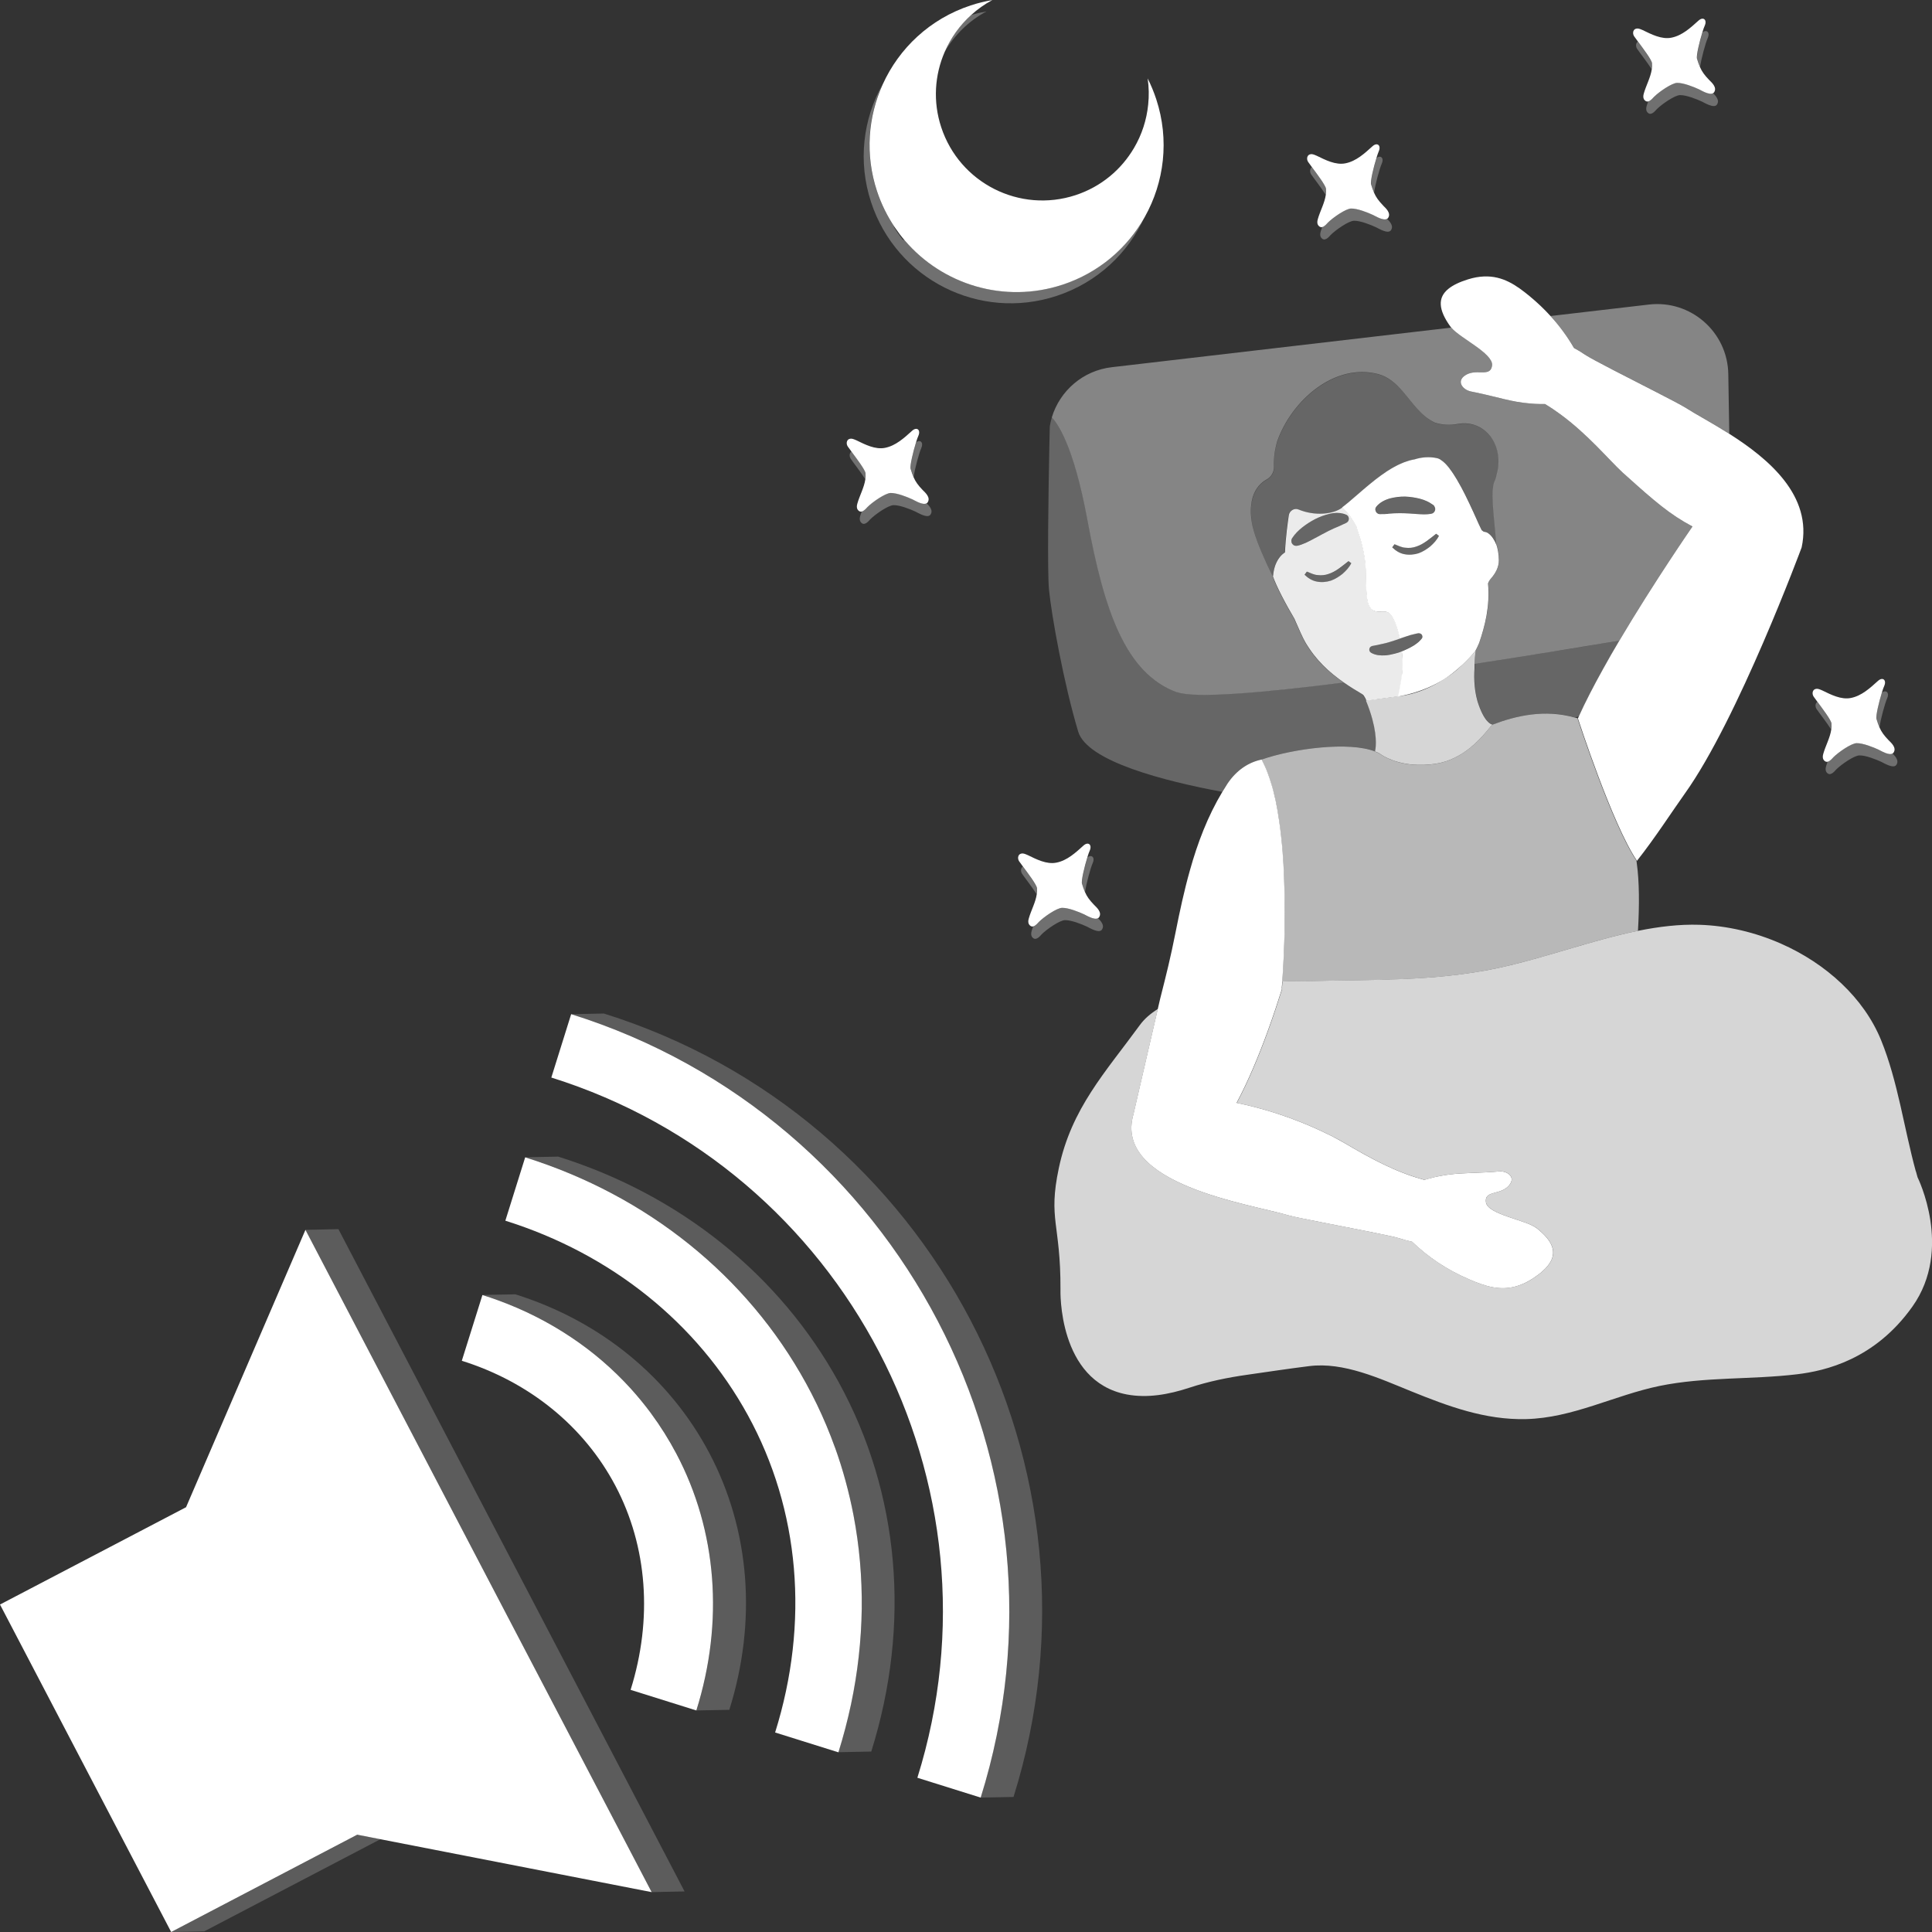
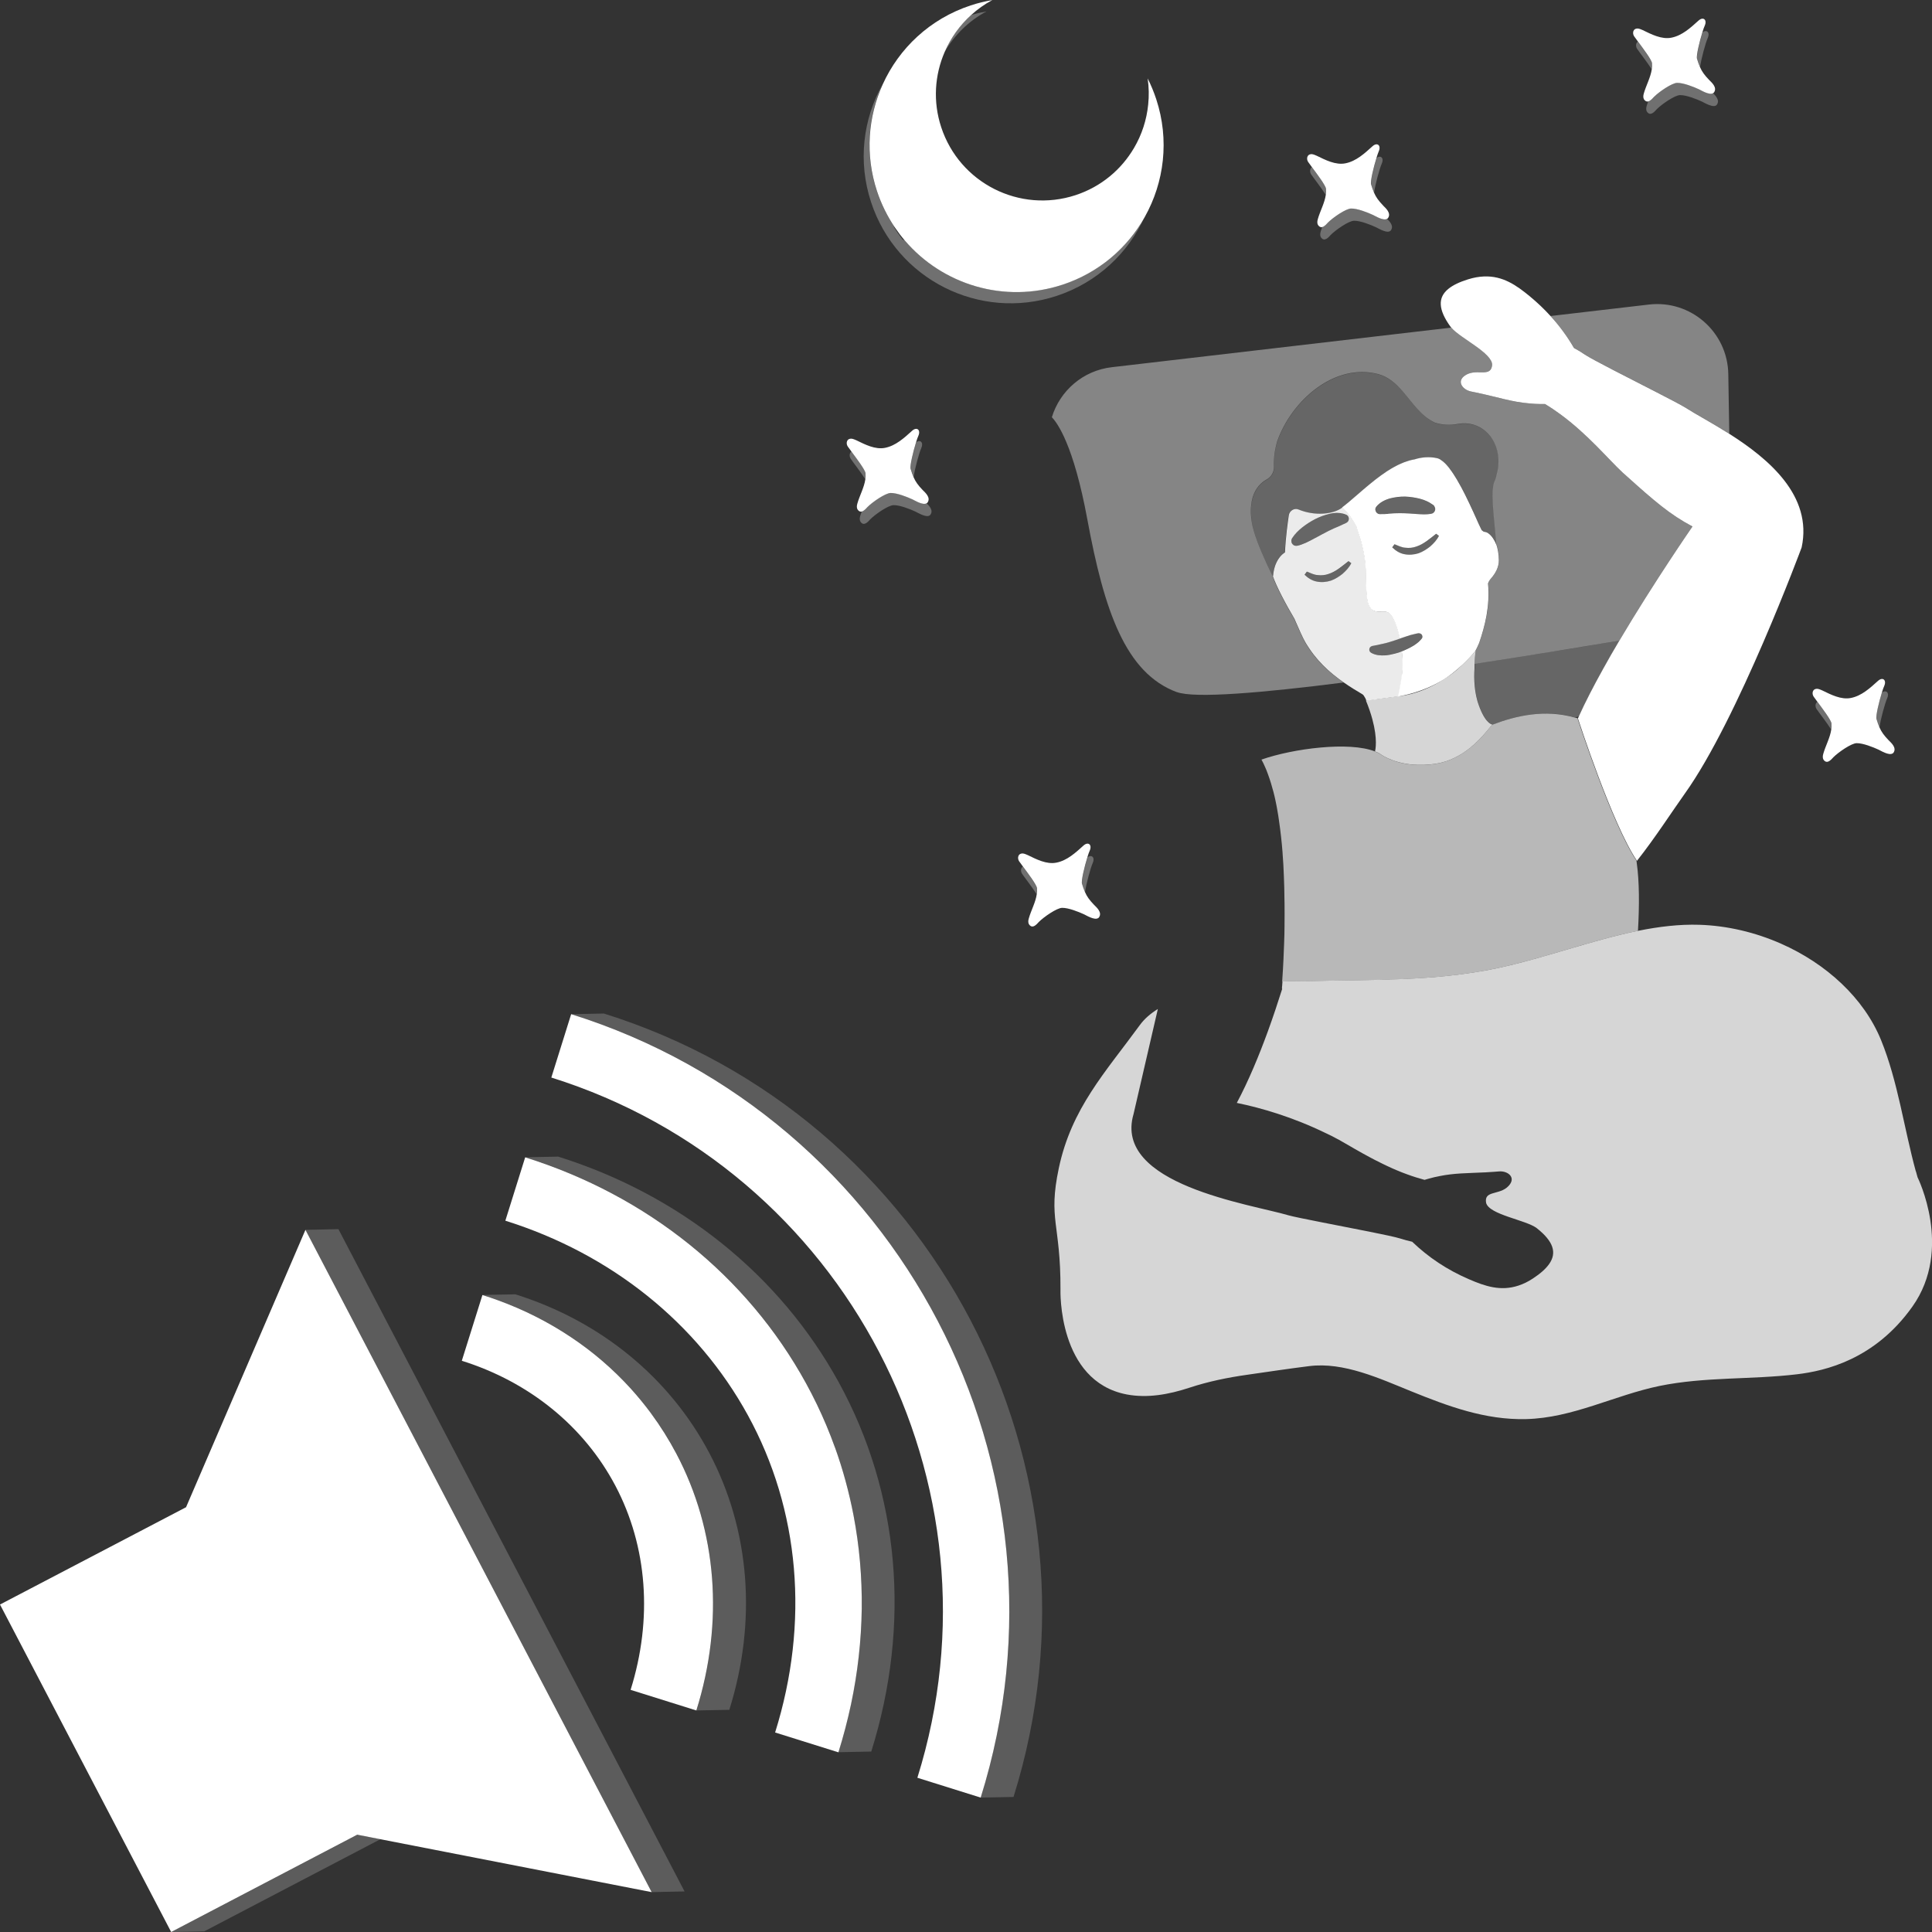
<svg xmlns="http://www.w3.org/2000/svg" viewBox="0 0 300 300">
  <rect x="0" y="0" width="300" height="300" fill="#333333" stroke="none" />
  <g fill="#fff">
    <path d="m 263.83 13.87 c -.85 -.4 -2.44 -1.03 -3.42 -1.01 -.79 .01 -2.79 1.39 -3.62 2.2 -.11 .11 -.47 .58 -.86 .68 -.08 .22 -.16 .44 -.22 .65 -.07 .24 -.25 .88 .28 1.21 .52 .32 1.12 -.49 1.26 -.63 .82 -.82 2.82 -2.19 3.62 -2.2 .98 -.02 2.58 .62 3.42 1.01 .32 .15 1.85 1.1 2.3 .48 .51 -.7 -.21 -1.41 -.6 -1.81 -.56 .35 -1.86 -.45 -2.16 -.59 z" opacity=".3" />
    <path d="m 256.51 9.82 c -.05 -.52 -1.35 -2.24 -2.18 -3.36 -.36 .23 -.35 .76 -.13 1.11 .36 .54 1.58 2.09 2.27 3.18 .04 -.31 .07 -.62 .03 -.93 z" opacity=".3" />
    <path d="m 263.52 9.12 c .16 .52 .3 .94 .47 1.31 .15 -1.25 .87 -3.84 1.19 -4.53 .38 -.85 -.14 -1.37 -.81 -.9 -.44 1.42 -.98 3.65 -.84 4.12 z" opacity=".3" />
    <path d="m 246.11 55.06 c 1.1 .74 6.6 3.52 10.79 5.67 .01 .01 .03 .01 .04 .02 2.31 1.19 4.22 2.18 4.76 2.53 1.58 1.01 4.12 2.36 6.82 4.07 l -.15 -9.25 c -.1 -6.55 -5.84 -11.57 -12.34 -10.81 l -15.26 1.78 c 1.4 1.54 2.6 3.19 3.64 4.96 .52 .28 1.08 .62 1.7 1.03 z" opacity=".4" />
    <path d="m 182.76 107.47 c 2.73 1.01 13.24 .12 25.87 -1.49 -2.3 -1.6 -4.38 -3.5 -5.99 -6.27 -.36 -.63 -1.03 -2.11 -1.65 -3.55 .01 0 .01 .01 .02 .01 -1.39 -2.35 -2.84 -5.04 -3.47 -6.88 -.28 -.56 -.56 -1.13 -.83 -1.72 -1.08 -2.33 -2.07 -4.79 -2.34 -6.54 -.15 -.95 -.17 -1.77 -.1 -2.48 .17 -1.9 .97 -3.02 1.79 -3.68 .22 -.17 .43 -.32 .64 -.43 .7 -.39 1.13 -1.12 1.11 -1.91 -.05 -1.37 .14 -2.73 .52 -4.02 2.24 -6.32 8.92 -12.25 15.76 -10.4 1.57 .45 2.7 1.49 3.73 2.68 1.53 1.76 2.84 3.85 5 4.84 1.12 .36 2.34 .43 3.54 .2 3.33 -.62 6.14 1.88 6.32 5.48 .01 .28 .01 .57 -.01 .86 v .01 c -.02 .29 -.05 .58 -.11 .88 -.01 .07 -.04 .15 -.05 .22 -.05 .23 -.1 .46 -.16 .7 -.09 .32 -.2 .64 -.34 .96 -.12 .29 -.18 .7 -.22 1.19 -.08 1.22 .06 2.98 .23 4.78 .12 1.25 .25 2.51 .33 3.62 0 -.03 -.01 -.06 -.01 -.1 .26 .73 .42 1.6 .42 2.54 .01 1.12 -.57 2.09 -1.21 2.82 -.24 .27 -.38 .53 -.47 .78 .32 3.57 -.46 6.55 -1.38 9.25 0 0 -.45 1.04 -.65 1.32 .04 -.05 .08 -.1 .12 -.15 -.13 .73 -.17 1.53 -.19 2.1 8.21 -1.25 16.13 -2.55 22.47 -3.61 5.39 -9.1 11.36 -17.73 11.36 -17.73 -3.47 -1.82 -5.96 -3.98 -10.23 -7.82 -.22 -.2 -.44 -.39 -.66 -.59 -2.18 -2.03 -5.36 -5.89 -9.67 -9.04 -.75 -.55 -1.52 -1.07 -2.34 -1.56 -.49 0 -1.01 0 -1.57 -.03 -.28 -.01 -.53 -.04 -.78 -.06 -2.86 -.23 -4.8 -.95 -8.37 -1.7 -.26 -.05 -.5 -.11 -.78 -.16 -.68 -.14 -1.31 -.58 -1.51 -1.12 -.17 -.45 -.05 -.95 .62 -1.39 .18 -.12 .36 -.2 .54 -.27 1.65 -.62 3.44 .5 3.64 -1.33 .08 -1.86 -4.92 -4.14 -6.34 -5.81 l -52.73 6.15 c -4.49 .52 -8.05 3.68 -9.3 7.77 .84 .86 3.37 4.27 5.51 15.86 2.61 14.14 5.91 23.88 13.91 26.83 z" opacity=".4" />
    <path d="m 231.11 82.81 c -.09 -.05 -.18 -.11 -.27 -.14 -.02 -.01 -.03 -.01 -.05 -.02 -.12 -.04 -.24 -.07 -.37 -.08 -.01 0 -.03 -.01 -.05 -.02 -.06 -.04 -.16 -.11 -.24 -.18 -.02 -.02 -.03 -.03 -.04 -.04 -.01 -.02 -.03 -.03 -.04 -.05 -.11 -.21 -.26 -.52 -.43 -.9 -.11 -.24 -.23 -.51 -.36 -.8 v -.01 c -.11 -.25 -.23 -.52 -.36 -.79 -.02 -.05 -.05 -.11 -.07 -.16 -.39 -.86 -.85 -1.83 -1.33 -2.8 -.39 -.78 -.81 -1.57 -1.24 -2.29 0 0 0 0 0 -.01 -.39 -.65 -.78 -1.26 -1.18 -1.77 0 0 0 0 0 -.01 -.15 -.2 -.31 -.38 -.46 -.55 -.02 -.03 -.05 -.05 -.07 -.08 -.13 -.14 -.26 -.26 -.39 -.37 -.04 -.03 -.08 -.07 -.11 -.1 -.12 -.1 -.24 -.18 -.35 -.25 -.04 -.02 -.08 -.05 -.12 -.08 -.15 -.08 -.3 -.14 -.45 -.17 -.61 -.13 -1.2 -.17 -1.78 -.13 s -1.14 .14 -1.69 .32 h -.01 c -.27 .04 -.54 .11 -.81 .18 -.09 .03 -.18 .06 -.27 .09 -.19 .06 -.37 .12 -.56 .19 -.1 .04 -.21 .09 -.31 .13 -.17 .07 -.35 .15 -.52 .23 -.11 .05 -.21 .11 -.32 .16 -.17 .09 -.35 .18 -.52 .28 -.1 .06 -.2 .11 -.3 .17 -.18 .11 -.37 .22 -.55 .34 -.09 .06 -.17 .11 -.26 .17 -.2 .14 -.4 .27 -.6 .42 -.06 .04 -.12 .09 -.19 .13 -.24 .18 -.48 .35 -.72 .54 -.02 .01 -.04 .03 -.06 .04 -.33 .26 -.66 .52 -.98 .79 -.14 .12 -.28 .23 -.42 .35 -.19 .16 -.38 .32 -.57 .48 -.17 .15 -.35 .3 -.52 .45 -.12 .1 -.24 .21 -.36 .31 -.44 .38 -.87 .75 -1.27 1.09 -.01 .01 -.02 .02 -.03 .03 -.16 .14 -.32 .27 -.48 .39 -.04 .03 -.07 .06 -.11 .09 -.14 .12 -.28 .22 -.42 .33 -.03 .02 -.06 .05 -.09 .07 .81 .79 1.6 1.8 2.24 3.08 -.07 .02 .77 2.27 .7 2.29 0 0 .62 2.07 .71 4.27 v .01 c 0 .19 .01 .37 .01 .56 v .1 .02 c .01 .59 .02 1.17 .04 1.75 0 .11 .01 .22 .02 .32 .03 .6 .07 1.19 .15 1.79 .1 .75 .36 1.59 1.05 1.88 .68 .28 1.53 -.08 2.19 .25 .37 .19 .61 .55 .8 .92 .22 .42 .42 .91 .59 1.44 s .32 1.11 .45 1.7 c .33 -.11 .67 -.22 1 -.34 .44 -.16 .91 -.29 1.39 -.39 .17 -.04 .33 -.08 .5 -.1 h .03 c .09 -.01 .18 .01 .27 .05 .04 .02 .09 .04 .13 .07 .06 .05 .1 .1 .13 .16 s .05 .13 .06 .19 c .01 .07 0 .14 -.02 .2 -.02 .07 -.05 .13 -.1 .18 -.12 .14 -.24 .28 -.37 .4 s -.26 .24 -.4 .34 c -.14 .11 -.28 .2 -.43 .3 -.14 .09 -.29 .18 -.45 .26 -.15 .08 -.31 .16 -.47 .24 -.32 .15 -.64 .3 -.96 .43 .05 .41 .08 .81 .09 1.2 .03 .6 .03 1.17 0 1.68 -.02 .22 -.05 .48 -.08 .75 -.19 1.43 -.59 3.33 -.6 3.37 l .19 -.03 c 2.11 -.39 4.59 -1.16 7.01 -2.67 .09 -.06 .18 -.13 .28 -.19 .75 -.51 1.52 -1.13 2.29 -1.83 .06 -.06 .12 -.1 .18 -.16 .67 -.62 1.34 -1.31 2 -2.11 .2 -.28 .65 -1.32 .65 -1.32 .92 -2.7 1.69 -5.68 1.38 -9.25 .09 -.25 .23 -.51 .47 -.78 .64 -.73 1.22 -1.7 1.21 -2.82 -.01 -.94 -.16 -1.81 -.42 -2.54 0 .03 .01 .06 .01 .1 -.14 -.39 -.33 -.71 -.52 -1 -.22 -.32 -.46 -.57 -.72 -.74 z m -15.55 -3.02 c -.39 .03 -.79 .05 -1.25 .04 h -.06 c -.15 0 -.3 -.06 -.43 -.16 -.1 -.08 -.16 -.19 -.21 -.31 -.05 -.14 -.07 -.29 -.03 -.43 .03 -.09 .07 -.17 .13 -.25 .14 -.17 .28 -.32 .45 -.45 .32 -.27 .69 -.47 1.07 -.63 .19 -.08 .39 -.14 .58 -.2 .38 -.1 .76 -.17 1.14 -.22 .42 -.05 .84 -.08 1.25 -.07 .79 .03 1.56 .15 2.3 .34 .37 .1 .73 .22 1.07 .38 .27 .12 .53 .28 .78 .45 .07 .05 .14 .09 .21 .14 .11 .08 .18 .2 .23 .33 .02 .06 .05 .11 .06 .17 .04 .24 -.04 .47 -.19 .63 -.05 .06 -.11 .1 -.17 .14 -.04 .03 -.1 .04 -.14 .05 -.05 .02 -.09 .05 -.14 .05 h -.01 c -.38 .06 -.74 .08 -1.09 .08 -.19 0 -.37 -.01 -.55 -.02 -.16 -.01 -.32 -.02 -.47 -.03 -.22 -.02 -.42 -.02 -.63 -.04 -.44 -.03 -.89 -.07 -1.32 -.08 -.5 -.02 -.99 -.02 -1.47 0 -.13 .01 -.27 0 -.4 .02 -.23 .02 -.46 .04 -.7 .05 z m 6.57 5.03 c -.55 .44 -1.15 .83 -1.85 1.09 -.7 .22 -1.48 .29 -2.22 .14 -.75 -.14 -1.38 -.57 -1.88 -1.06 l .36 -.48 c .59 .23 1.12 .51 1.7 .54 .56 .07 1.13 .02 1.68 -.18 1.13 -.36 2.09 -1.21 3.09 -1.99 l .43 .32 c -.32 .65 -.79 1.15 -1.32 1.62 z" />
    <path d="m 213.71 116.76 c .17 .07 .34 .15 .49 .23 .01 .01 1.81 1.46 5.22 1.74 1.02 .08 2.18 .07 3.49 -.13 2.16 -.33 3.93 -1.33 5.31 -2.43 2.08 -1.66 3.27 -3.53 3.54 -3.65 -.26 -.04 -1.31 -.41 -2.32 -3.57 -.03 -.1 -.05 -.21 -.08 -.31 -.19 -.69 -.3 -1.4 -.37 -2.11 -.09 -.95 -.09 -1.88 -.03 -2.72 0 0 0 -.29 .01 -.72 .02 -.56 .07 -1.37 .19 -2.1 -.04 .05 -.08 .1 -.12 .15 -.66 .8 -1.33 1.48 -2 2.11 0 0 -.06 .06 -.16 .16 -.3 .29 -.99 .92 -1.74 1.44 -.2 .14 -.39 .26 -.58 .39 -.07 .05 -.14 .1 -.2 .14 -.02 .02 -.05 .03 -.07 .04 -2.55 1.67 -4.81 2.3 -6.09 2.54 -.07 .01 -.16 .03 -.23 .04 -.04 .01 -.07 .01 -.1 .02 -.16 .03 -.29 .04 -.4 .06 -.02 0 -.05 .01 -.07 .01 -.12 .01 -.2 .02 -.25 .02 s 0 0 0 0 c -.03 0 -.06 0 -.06 0 l -4.99 .67 c .45 1.09 .77 2.06 1 2.91 .84 3.11 .48 4.72 .41 4.98 l .06 .03 .12 .06 z" opacity=".8" />
    <path d="m 217.72 104.75 c .04 -.27 .07 -.53 .08 -.75 .04 -.5 .03 -1.07 0 -1.68 -.02 -.39 -.05 -.79 -.09 -1.2 -.04 .02 -.08 .03 -.12 .05 -.12 .05 -.23 .1 -.36 .14 -.23 .08 -.47 .13 -.71 .2 -.45 .12 -.91 .21 -1.39 .25 -.36 .03 -.75 .02 -1.12 -.03 -.19 -.03 -.38 -.07 -.56 -.13 -.19 -.06 -.37 -.14 -.54 -.24 -.14 -.08 -.25 -.22 -.28 -.39 -.04 -.23 .06 -.46 .25 -.58 .02 -.01 .05 -.02 .07 -.03 .05 -.02 .09 -.05 .14 -.06 h .02 l .06 -.01 c .37 -.07 .72 -.14 1.07 -.22 .21 -.05 .42 -.09 .64 -.14 .29 -.06 .57 -.14 .87 -.23 .29 -.09 .58 -.18 .88 -.28 .26 -.08 .52 -.18 .78 -.27 -.12 -.59 -.27 -1.17 -.45 -1.7 -.17 -.53 -.37 -1.02 -.59 -1.44 -.19 -.37 -.43 -.73 -.8 -.92 -.66 -.33 -1.51 .03 -2.19 -.25 -.7 -.29 -.95 -1.13 -1.05 -1.88 -.08 -.59 -.12 -1.19 -.15 -1.79 -.01 -.11 -.01 -.22 -.02 -.32 -.02 -.58 -.03 -1.17 -.04 -1.75 0 -.01 0 -.01 0 -.02 0 -.03 0 -.07 0 -.1 0 -.19 -.01 -.38 -.01 -.56 -.09 -2.2 -.71 -4.27 -.71 -4.27 .07 -.02 -.77 -2.27 -.7 -2.29 -.64 -1.29 -1.43 -2.3 -2.24 -3.08 -.03 .02 -.06 .04 -.08 .06 -1.39 1.03 -4.23 1.32 -6.76 .27 -.66 -.27 -1.4 .21 -1.5 .92 -.16 1.16 -.47 3.21 -.59 5.74 -.59 .39 -1.01 .92 -1.3 1.52 -.33 .68 -.5 1.44 -.55 2.2 -.03 -.07 -.07 -.14 -.1 -.2 .64 1.84 2.08 4.53 3.47 6.88 -.01 0 -.01 -.01 -.02 -.01 .62 1.44 1.28 2.92 1.65 3.55 1.62 2.77 3.69 4.67 5.99 6.27 .93 .65 1.9 1.25 2.89 1.83 .13 .07 .29 .3 .46 .63 .05 .12 .1 .24 .15 .36 l 4.99 -.67 c .01 -.04 .41 -1.94 .6 -3.37 z m -16.28 -20.01 s 0 0 0 0 c -.2 .04 -.41 .01 -.59 -.1 -.01 -.01 -.01 -.01 -.02 -.02 h .01 s 0 0 0 0 c -.17 -.12 -.28 -.29 -.31 -.48 0 -.02 0 -.03 0 -.05 -.01 -.08 -.02 -.16 0 -.24 .02 -.1 .05 -.19 .11 -.28 .43 -.67 .98 -1.2 1.58 -1.68 .61 -.47 1.26 -.9 1.97 -1.27 .71 -.36 1.47 -.65 2.29 -.84 .2 -.05 .41 -.08 .62 -.11 .64 -.07 1.31 -.02 1.94 .26 .14 .06 .26 .17 .33 .32 .09 .17 .09 .36 .04 .53 -.06 .17 -.18 .31 -.35 .4 l -.08 .04 c -.32 .16 -.62 .3 -.92 .43 s -.59 .26 -.89 .38 c -.3 .13 -.6 .27 -.89 .42 -.3 .15 -.6 .31 -.9 .47 l -1.85 .99 c -.25 .13 -.5 .25 -.75 .37 -.25 .1 -.5 .2 -.75 .3 -.19 .06 -.38 .12 -.57 .16 z m 7.08 4.33 c -.55 .44 -1.15 .83 -1.85 1.09 -.7 .22 -1.48 .3 -2.22 .14 -.75 -.14 -1.38 -.57 -1.88 -1.06 l .36 -.48 c .59 .23 1.12 .51 1.7 .54 .56 .07 1.13 .02 1.68 -.18 1.13 -.36 2.09 -1.21 3.09 -1.99 l .43 .32 c -.32 .65 -.79 1.15 -1.32 1.62 z" opacity=".9" />
    <path d="m 198.19 87.3 s 0 0 0 0 c .29 -.6 .71 -1.12 1.3 -1.52 .13 -2.53 .43 -4.57 .6 -5.74 .1 -.71 .85 -1.2 1.5 -.92 2.53 1.06 5.37 .77 6.76 -.27 .05 -.04 .11 -.09 .17 -.13 .14 -.1 .28 -.21 .42 -.33 .04 -.03 .07 -.06 .11 -.09 .16 -.13 .31 -.26 .48 -.39 .01 -.01 .02 -.02 .03 -.03 .4 -.34 .83 -.71 1.27 -1.09 .12 -.1 .24 -.21 .36 -.31 .17 -.15 .34 -.3 .52 -.45 .19 -.16 .38 -.32 .57 -.48 .14 -.12 .28 -.23 .42 -.35 .07 -.05 .13 -.11 .19 -.16 .26 -.21 .52 -.42 .79 -.63 .02 -.01 .04 -.03 .06 -.04 .24 -.18 .48 -.36 .72 -.54 .06 -.05 .12 -.09 .19 -.13 .2 -.14 .4 -.28 .6 -.42 .09 -.06 .17 -.11 .26 -.17 .18 -.12 .36 -.23 .55 -.34 .1 -.06 .2 -.12 .3 -.17 .17 -.1 .35 -.19 .52 -.28 .11 -.05 .21 -.11 .32 -.16 .17 -.08 .35 -.16 .52 -.23 .1 -.04 .21 -.09 .31 -.13 .19 -.07 .37 -.13 .56 -.19 l .27 -.09 c .27 -.08 .54 -.14 .81 -.18 h .01 c .55 -.17 1.11 -.28 1.69 -.32 s 1.17 0 1.78 .13 c .15 .03 .3 .09 .45 .17 .04 .02 .08 .05 .12 .08 .12 .07 .24 .15 .35 .25 .04 .03 .08 .06 .11 .1 .13 .11 .26 .24 .39 .37 .02 .03 .05 .05 .07 .08 .15 .17 .31 .35 .46 .55 .4 .51 .79 1.11 1.18 1.77 v .01 c .43 .72 .84 1.51 1.24 2.29 .49 .97 .94 1.94 1.33 2.8 .02 .05 .05 .11 .07 .16 .13 .27 .25 .54 .36 .79 v .01 c 0 .01 .01 .01 .01 .02 0 0 0 -.01 -.01 -.01 .13 .29 .25 .56 .36 .8 .17 .38 .32 .69 .43 .9 .01 .02 .03 .03 .04 .05 s .03 .03 .04 .04 c .07 .07 .17 .15 .24 .18 .03 .01 .05 .02 .05 .02 .13 .01 .25 .03 .37 .08 .02 .01 .03 .01 .05 .02 .09 .04 .18 .09 .27 .14 .14 .09 .28 .19 .41 .33 .11 .12 .21 .27 .31 .41 .2 .29 .38 .61 .52 1 -.08 -1.11 -.21 -2.37 -.33 -3.62 -.17 -1.8 -.31 -3.56 -.23 -4.78 .03 -.5 .1 -.91 .22 -1.19 .13 -.32 .24 -.65 .34 -.96 .07 -.24 .12 -.47 .16 -.7 .02 -.07 .04 -.15 .05 -.22 .05 -.3 .09 -.59 .11 -.88 v -.01 c .02 -.29 .02 -.58 .01 -.86 -.18 -3.6 -2.99 -6.1 -6.32 -5.48 -1.21 .22 -2.43 .15 -3.54 -.2 -2.16 -1 -3.47 -3.08 -5 -4.84 -1.03 -1.19 -2.17 -2.23 -3.73 -2.68 -6.84 -1.85 -13.52 4.07 -15.76 10.4 -.39 1.29 -.57 2.65 -.52 4.02 .03 .79 -.41 1.52 -1.11 1.91 -.21 .11 -.42 .26 -.64 .43 -.81 .65 -1.61 1.78 -1.79 3.68 -.06 .71 -.04 1.53 .1 2.48 .27 1.75 1.25 4.21 2.34 6.54 .27 .59 .55 1.16 .83 1.72 .03 .07 .07 .14 .1 .2 .05 -.76 .22 -1.53 .55 -2.2 z" opacity=".25" />
    <path d="m 228.98 103.81 c -.06 .84 -.06 1.77 .03 2.72 .07 .71 .17 1.42 .37 2.11 .03 .1 .04 .21 .08 .31 1.01 3.16 2.07 3.52 2.32 3.57 0 0 .01 -.01 .01 -.01 3.69 -1.41 8.1 -2.41 12.77 -1.1 h .01 l .62 -.18 c 1.02 -2.26 2.32 -4.78 3.77 -7.37 .81 -1.45 1.66 -2.93 2.52 -4.39 -6.34 1.07 -14.26 2.36 -22.47 3.61 -.02 .43 -.01 .72 -.01 .72 z" opacity=".25" />
-     <path d="m 212.13 108.79 c -.05 -.12 -.09 -.24 -.15 -.36 -.18 -.32 -.34 -.55 -.46 -.63 -.99 -.58 -1.95 -1.18 -2.89 -1.83 -12.64 1.61 -23.14 2.5 -25.87 1.49 -8 -2.96 -11.3 -12.69 -13.91 -26.83 -2.14 -11.59 -4.67 -15 -5.51 -15.86 -.14 .47 -.25 .95 -.33 1.44 -.02 .83 -.04 1.93 -.07 3.21 -.14 6.99 -.33 19.31 -.05 22.16 .4 4.05 2.29 14.53 4.53 22.02 1.39 4.63 13.41 7.69 22.38 9.36 .24 -.41 .49 -.81 .75 -1.21 1.44 -2.2 3.39 -3.41 5.35 -3.8 0 0 0 -.01 -.01 -.01 4.93 -1.72 13.68 -2.84 17.64 -1.26 .07 -.26 .44 -1.86 -.41 -4.98 -.23 -.86 -.56 -1.83 -1 -2.91 z" opacity=".25" />
    <path d="m 220.71 98.43 c -.04 -.03 -.08 -.05 -.13 -.07 -.09 -.04 -.18 -.06 -.27 -.05 h -.03 c -.17 .02 -.34 .07 -.5 .1 -.48 .1 -.95 .23 -1.39 .39 -.34 .12 -.67 .23 -1 .34 -.26 .09 -.53 .18 -.78 .27 -.29 .1 -.59 .19 -.88 .28 s -.58 .17 -.87 .23 c -.22 .05 -.43 .1 -.64 .14 -.35 .08 -.7 .15 -1.07 .22 l -.06 .01 h -.02 c -.05 .01 -.1 .04 -.14 .06 -.02 .01 -.05 .01 -.07 .03 -.19 .12 -.29 .35 -.25 .58 .03 .17 .14 .31 .28 .39 .18 .1 .36 .18 .54 .24 .19 .06 .37 .1 .56 .13 .38 .06 .76 .06 1.12 .03 .48 -.04 .94 -.13 1.39 -.25 .24 -.06 .48 -.12 .71 -.2 .12 -.04 .24 -.09 .36 -.14 .04 -.02 .08 -.03 .12 -.05 .33 -.13 .65 -.28 .96 -.43 .16 -.08 .32 -.15 .47 -.24 .15 -.08 .3 -.17 .45 -.26 s .29 -.19 .43 -.3 .27 -.22 .4 -.34 .25 -.26 .37 -.4 c .05 -.06 .08 -.12 .1 -.18 .02 -.07 .03 -.13 .02 -.2 s -.03 -.13 -.06 -.19 -.08 -.12 -.13 -.16 z" opacity=".25" />
    <path d="m 213.83 79.66 c .13 .1 .28 .15 .43 .16 h .06 c .46 .01 .86 -.01 1.25 -.04 .23 -.02 .47 -.04 .7 -.05 .13 -.01 .27 -.01 .4 -.02 .48 -.02 .97 -.02 1.47 0 .43 .01 .87 .05 1.32 .08 .21 .02 .42 .02 .63 .04 .16 .01 .31 .02 .47 .03 .18 .01 .36 .02 .55 .02 .35 0 .71 -.02 1.09 -.07 h .01 c .05 -.01 .1 -.04 .14 -.05 .05 -.02 .1 -.03 .14 -.05 .06 -.04 .12 -.09 .17 -.14 .15 -.17 .23 -.4 .19 -.63 -.01 -.06 -.04 -.12 -.06 -.17 -.05 -.13 -.13 -.25 -.23 -.33 -.07 -.05 -.14 -.09 -.21 -.14 -.25 -.17 -.51 -.32 -.78 -.45 -.35 -.16 -.7 -.28 -1.07 -.38 -.74 -.19 -1.51 -.32 -2.3 -.34 -.41 -.01 -.83 .02 -1.25 .07 -.38 .05 -.76 .12 -1.14 .22 -.2 .05 -.39 .12 -.58 .2 -.38 .16 -.75 .36 -1.07 .63 -.16 .13 -.31 .28 -.45 .45 -.06 .08 -.1 .16 -.13 .25 -.04 .14 -.03 .29 .03 .43 .04 .12 .1 .23 .21 .31 z" opacity=".25" />
    <path d="m 200.51 84.14 c .04 .19 .15 .36 .31 .48 s 0 0 0 0 c .01 .01 .01 .01 .02 .02 .18 .12 .4 .15 .59 .1 .2 -.05 .39 -.1 .57 -.16 l .75 -.3 c .26 -.12 .51 -.24 .76 -.37 l 1.84 -.98 h .01 c .3 -.16 .6 -.32 .9 -.47 s .59 -.29 .89 -.42 .59 -.25 .89 -.38 .6 -.27 .92 -.43 l .08 -.04 c .17 -.09 .29 -.23 .35 -.4 s .05 -.36 -.04 -.53 c -.07 -.15 -.19 -.26 -.33 -.32 -.63 -.28 -1.3 -.33 -1.94 -.26 -.21 .02 -.42 .06 -.62 .11 -.82 .19 -1.58 .48 -2.29 .84 -.7 .37 -1.35 .8 -1.97 1.27 -.61 .47 -1.15 1.01 -1.58 1.68 -.06 .09 -.09 .18 -.11 .28 -.02 .08 -.01 .16 0 .24 v .05 z" opacity=".25" />
    <path d="m 219.93 84.87 c -.55 .2 -1.12 .25 -1.68 .18 -.58 -.04 -1.11 -.32 -1.7 -.54 l -.36 .48 c .5 .49 1.13 .92 1.88 1.06 .74 .15 1.51 .08 2.22 -.14 .69 -.26 1.3 -.65 1.85 -1.09 .53 -.47 1 -.97 1.32 -1.62 l -.43 -.32 c -1 .79 -1.96 1.63 -3.09 1.99 z" opacity=".25" />
    <path d="m 206.32 89.13 c -.55 .2 -1.12 .25 -1.68 .18 -.58 -.04 -1.11 -.32 -1.7 -.54 l -.36 .48 c .5 .49 1.13 .92 1.88 1.06 .74 .15 1.51 .08 2.22 -.14 .69 -.26 1.3 -.65 1.85 -1.09 .53 -.47 1 -.97 1.32 -1.62 l -.43 -.32 c -1 .79 -1.96 1.63 -3.09 1.99 z" opacity=".25" />
    <path d="m 231.7 56.68 c -.2 1.84 -1.99 .72 -3.64 1.33 -.18 .07 -.36 .15 -.54 .27 -.67 .44 -.79 .95 -.62 1.39 .2 .54 .83 .98 1.51 1.12 .28 .06 .52 .11 .78 .16 3.57 .75 5.52 1.47 8.37 1.7 .26 .02 .51 .05 .78 .06 .55 .03 1.08 .03 1.57 .03 .82 .49 1.59 1.01 2.34 1.56 4.31 3.15 7.49 7.01 9.67 9.04 .22 .21 .44 .39 .66 .59 4.27 3.84 6.76 6 10.23 7.82 0 0 -5.97 8.63 -11.36 17.73 -.87 1.46 -1.72 2.94 -2.52 4.39 -1.44 2.59 -2.75 5.11 -3.77 7.37 -.05 .1 -.1 .21 -.14 .32 .1 .29 5.35 16.47 9.14 22.06 0 .02 .01 .05 .01 .07 2.74 -3.45 5.49 -7.71 7.45 -10.46 8.24 -11.5 18.14 -38.23 18.14 -38.23 1.73 -8.03 -5.14 -13.77 -11.24 -17.64 -2.7 -1.71 -5.25 -3.06 -6.82 -4.07 -.55 -.35 -2.46 -1.35 -4.76 -2.53 -.01 -.01 -.03 -.01 -.04 -.02 -4.2 -2.15 -9.69 -4.93 -10.79 -5.67 -.62 -.42 -1.18 -.76 -1.7 -1.03 -1.03 -1.77 -2.23 -3.42 -3.64 -4.96 -.98 -1.08 -2.06 -2.11 -3.26 -3.1 -2.05 -1.68 -4.15 -3.17 -7.08 -3.05 -.77 .03 -1.59 .17 -2.48 .45 -1.32 .41 -2.32 .89 -3.03 1.46 -1.69 1.36 -1.6 3.23 .3 5.87 .04 .05 .09 .11 .14 .17 1.42 1.67 6.42 3.95 6.34 5.81 z" />
    <path d="m 245.02 111.55 s -.01 -.01 -.01 -.01 c -.16 -.05 -.31 -.08 -.47 -.12 0 0 0 0 -.01 0 -4.67 -1.31 -9.07 -.31 -12.77 1.1 0 0 -.01 .01 -.01 .01 -.27 .12 -1.46 2 -3.54 3.65 -1.38 1.1 -3.15 2.1 -5.31 2.43 -1.31 .2 -2.47 .22 -3.49 .13 -3.41 -.28 -5.21 -1.74 -5.22 -1.74 -.13 -.07 -.28 -.14 -.43 -.2 -.02 -.01 -.04 -.02 -.07 -.03 -.06 -.03 -.11 -.06 -.17 -.08 -3.97 -1.59 -12.71 -.47 -17.64 1.26 0 0 0 .01 .01 .01 s 0 0 0 .01 c .2 .35 .38 .74 .55 1.13 .07 .16 .14 .32 .21 .49 .08 .2 .16 .4 .23 .61 .17 .46 .33 .93 .48 1.43 .13 .42 .25 .85 .37 1.3 .12 .44 .22 .89 .32 1.35 v .01 c .01 .03 .02 .06 .02 .1 .01 .03 .01 .06 .02 .09 .1 .48 .2 .98 .28 1.48 .09 .48 .16 .97 .23 1.47 .24 1.63 .43 3.32 .56 5.04 v .07 c .04 .54 .08 1.08 .11 1.61 0 .05 .01 .1 .01 .15 .01 .16 .02 .31 .02 .47 .02 .44 .05 .88 .06 1.32 .01 .2 .02 .39 .02 .58 .02 .41 .03 .82 .04 1.22 .01 .19 .01 .37 .01 .56 .01 .46 .02 .91 .02 1.35 0 .12 0 .24 .01 .35 .01 .58 .01 1.16 .01 1.72 s -.01 1.12 -.01 1.66 v .28 c -.01 .45 -.01 .88 -.02 1.31 0 .1 -.01 .2 -.01 .3 -.01 .43 -.02 .86 -.04 1.26 0 .06 0 .13 -.01 .19 -.05 1.45 -.11 2.72 -.17 3.75 0 .04 0 .08 -.01 .11 -.02 .3 -.03 .58 -.05 .83 0 .04 -.01 .08 -.01 .12 -.02 .23 -.03 .45 -.04 .64 0 .03 0 .06 -.01 .09 2.62 -.11 4.37 -.06 4.37 -.06 9.52 -.24 19.04 .06 28.75 -1.95 7.38 -1.53 14.81 -4.38 22.13 -5.86 .23 -3.95 .22 -7.62 -.19 -10.56 -.01 -.09 -.02 -.19 -.04 -.29 0 -.02 -.01 -.05 -.01 -.07 -3.79 -5.59 -9.04 -21.77 -9.14 -22.06 z" opacity=".65" />
-     <path d="m 176.01 172.98 c -3.24 10.98 18.23 13.99 24.07 15.74 .62 .19 2.73 .61 5.28 1.11 .02 0 .03 .01 .05 .01 4.63 .91 10.68 2.06 11.94 2.46 .72 .23 1.34 .4 1.92 .52 2.52 2.41 5.39 4.35 8.86 5.84 2.44 1.05 4.87 1.9 7.64 .97 .73 -.24 1.48 -.6 2.26 -1.11 1.16 -.76 1.99 -1.5 2.51 -2.24 1.25 -1.78 .64 -3.54 -1.91 -5.56 -1.63 -1.29 -7.43 -2.08 -7.88 -3.95 -.31 -1.82 1.71 -1.24 3.13 -2.29 .16 -.12 .31 -.25 .44 -.41 .52 -.61 .5 -1.13 .21 -1.51 -.34 -.46 -1.07 -.72 -1.76 -.66 -.28 .02 -.53 .04 -.79 .06 -.5 .04 -.96 .06 -1.4 .09 -.01 0 -.02 0 -.04 0 -.01 0 -.02 0 -.04 0 -2.77 .14 -4.64 .1 -7.05 .59 -.25 .05 -.5 .1 -.77 .16 s -.53 .13 -.78 .2 -.5 .14 -.73 .21 c -.45 -.12 -.89 -.25 -1.33 -.39 -.46 -.14 -.91 -.3 -1.35 -.46 t 0 0 c -.55 -.2 -1.08 -.41 -1.6 -.63 -.02 -.01 -.05 -.02 -.07 -.03 -.2 -.08 -.38 -.17 -.58 -.25 -.33 -.15 -.66 -.3 -.98 -.45 -.19 -.09 -.38 -.18 -.56 -.27 -.44 -.21 -.87 -.43 -1.28 -.64 -.17 -.09 -.34 -.18 -.51 -.27 -.33 -.18 -.66 -.35 -.98 -.53 -.12 -.06 -.24 -.13 -.35 -.19 -.44 -.25 -.88 -.49 -1.29 -.73 -.03 -.02 -.06 -.04 -.1 -.06 -.48 -.28 -.94 -.54 -1.37 -.79 -.34 -.19 -.66 -.38 -.97 -.55 -.06 -.04 -.13 -.07 -.19 -.1 -.34 -.19 -.67 -.36 -.97 -.52 h -.01 c -.21 -.11 -.41 -.2 -.62 -.3 -.06 -.03 -.12 -.06 -.19 -.09 -5.17 -2.51 -10.02 -3.92 -13.85 -4.71 1.82 -3.41 3.44 -7.32 4.83 -11.13 .82 -2.26 1.56 -4.48 2.21 -6.55 l -.01 -.04 -.02 -.07 s 0 -.04 .01 -.11 c 0 -.01 0 -.02 0 -.03 s 0 -.03 0 -.05 c 0 -.06 .01 -.12 .02 -.2 s .01 -.16 .02 -.26 c .01 -.12 .02 -.24 .03 -.39 0 -.01 0 -.02 0 -.04 0 -.03 0 -.06 .01 -.09 .01 -.19 .03 -.4 .04 -.64 0 -.04 .01 -.08 .01 -.12 .02 -.26 .03 -.53 .05 -.83 0 -.04 0 -.07 .01 -.11 .06 -1.03 .12 -2.3 .17 -3.75 0 -.06 0 -.13 .01 -.19 .01 -.41 .03 -.83 .04 -1.26 0 -.1 .01 -.2 .01 -.3 .01 -.43 .02 -.86 .02 -1.31 0 -.09 0 -.19 0 -.28 .01 -.54 .01 -1.09 .01 -1.66 0 -.56 0 -1.14 -.01 -1.72 0 -.12 0 -.24 -.01 -.35 -.01 -.45 -.01 -.9 -.02 -1.35 0 -.19 -.01 -.37 -.01 -.56 -.01 -.41 -.02 -.81 -.04 -1.22 -.01 -.2 -.01 -.39 -.02 -.58 -.02 -.44 -.04 -.88 -.06 -1.32 -.01 -.16 -.02 -.31 -.02 -.47 -.03 -.59 -.07 -1.17 -.12 -1.76 0 -.02 0 -.04 0 -.07 -.07 -.88 -.15 -1.76 -.25 -2.62 -.09 -.82 -.19 -1.62 -.31 -2.41 -.07 -.5 -.15 -.99 -.23 -1.47 -.09 -.51 -.18 -1 -.28 -1.48 -.01 -.06 -.03 -.12 -.04 -.19 v -.01 c -.1 -.46 -.21 -.91 -.32 -1.35 -.11 -.45 -.24 -.88 -.37 -1.3 -.15 -.5 -.31 -.97 -.48 -1.43 -.08 -.21 -.15 -.41 -.23 -.61 -.07 -.17 -.14 -.33 -.21 -.49 -.18 -.39 -.36 -.78 -.55 -1.13 0 0 0 0 0 -.01 -1.96 .39 -3.91 1.61 -5.35 3.8 -.26 .4 -.5 .8 -.75 1.21 -2.29 3.81 -3.86 7.96 -5.05 12.22 -.89 3.16 -1.58 6.38 -2.21 9.56 -.82 4.1 -1.38 6.33 -2.41 10.39 l -.36 1.55 -1.61 6.96 -2.16 9.34 z" />
    <path d="m 297.49 181.9 c -1.85 -6.77 -2.78 -13.95 -5.39 -20.37 -2.66 -6.55 -8.52 -11.9 -15.55 -15 -3.97 -1.75 -8.31 -2.79 -12.66 -2.93 -3.14 -.1 -6.31 .29 -9.5 .93 -7.33 1.48 -14.75 4.32 -22.13 5.86 -9.7 2.01 -19.22 1.71 -28.75 1.95 0 0 -1.75 -.05 -4.37 .06 v .04 c -.01 .15 -.02 .27 -.03 .39 0 .04 -.01 .09 -.01 .13 v .06 c 0 .03 0 .04 -.01 .07 -.01 .07 -.01 .14 -.02 .2 v .04 .01 c -.01 .09 -.01 .13 -.01 .13 l .02 .07 .01 .04 c -.65 2.07 -1.39 4.29 -2.21 6.55 -1.39 3.81 -3.01 7.72 -4.83 11.13 3.84 .79 8.69 2.2 13.85 4.71 .06 .03 .12 .06 .19 .09 .21 .1 .41 .19 .62 .3 h .01 c .3 .15 .63 .33 .96 .51 h .01 c .06 .03 .12 .07 .19 .1 .3 .17 .62 .35 .94 .54 .01 0 .01 .01 .02 .01 .44 .25 .89 .51 1.37 .79 .03 .02 .06 .04 .1 .06 .41 .24 .85 .48 1.29 .73 .11 .06 .23 .13 .35 .19 .32 .18 .64 .35 .98 .53 .17 .09 .33 .18 .51 .27 .42 .22 .84 .43 1.28 .64 .19 .09 .38 .18 .56 .27 .32 .15 .65 .3 .98 .45 .19 .08 .38 .17 .58 .25 .55 .23 1.1 .46 1.68 .66 .44 .16 .9 .32 1.35 .46 .44 .14 .88 .27 1.33 .39 .23 -.07 .48 -.14 .73 -.21 s .51 -.14 .78 -.2 .52 -.11 .77 -.16 c -.01 0 -.01 0 -.02 0 2.42 -.49 4.29 -.45 7.06 -.59 h .07 c .44 -.02 .9 -.05 1.4 -.09 .26 -.02 .51 -.03 .79 -.06 .7 -.06 1.42 .2 1.76 .66 .28 .38 .31 .9 -.21 1.51 -.14 .16 -.29 .29 -.44 .41 -1.42 1.05 -3.44 .47 -3.13 2.29 .45 1.87 6.25 2.67 7.88 3.95 2.55 2.02 3.16 3.79 1.91 5.56 -.52 .74 -1.35 1.48 -2.51 2.24 -.78 .52 -1.53 .87 -2.26 1.11 -2.78 .92 -5.21 .08 -7.64 -.97 -3.47 -1.49 -6.34 -3.43 -8.86 -5.84 -.57 -.12 -1.2 -.3 -1.92 -.52 -1.26 -.4 -7.31 -1.55 -11.94 -2.46 -.02 0 -.03 -.01 -.05 -.01 -2.54 -.5 -4.66 -.93 -5.28 -1.11 -5.84 -1.74 -27.31 -4.76 -24.07 -15.74 l 2.16 -9.34 1.61 -6.96 c -1.13 .7 -2.08 1.52 -2.77 2.46 -5.38 7.38 -10.64 12.94 -12.61 22.26 -1.69 8.02 .3 8.55 .26 18.86 0 0 -.47 14.21 10.28 16.27 3.21 .61 6.55 .01 9.76 -1.05 2.91 -.96 5.9 -1.57 8.93 -2 3.22 -.46 6.45 -.95 9.67 -1.35 5.34 -.67 10.95 1.94 15.79 3.9 5.77 2.34 11.51 4.48 17.85 4.33 7.28 -.17 13.72 -3.7 20.75 -5.15 7.01 -1.44 14.25 -.96 21.34 -1.81 4.36 -.52 12.09 -2.28 17.93 -10.53 6.34 -8.95 .79 -20.05 .79 -20.05 -.09 -.31 -.18 -.63 -.26 -.94 z" opacity=".8" />
    <path d="m 265.39 12.41 c -.71 -.74 -1.1 -1.27 -1.41 -1.98 -.17 -.37 -.31 -.79 -.47 -1.31 -.14 -.47 .4 -2.7 .84 -4.12 .14 -.45 .26 -.81 .36 -1.01 .41 -.92 -.23 -1.46 -.97 -.79 -1.22 1.1 -2.53 2.32 -4.2 2.65 -1.53 .31 -3.13 -.53 -4.45 -1.17 -.19 -.09 -.53 -.23 -.74 -.25 -.81 -.05 -.91 .76 -.6 1.21 .12 .18 .33 .47 .59 .81 .83 1.12 2.13 2.84 2.18 3.36 .03 .31 .01 .62 -.03 .93 -.18 1.27 -.89 2.54 -1.23 3.74 -.07 .24 -.25 .88 .28 1.21 .13 .08 .27 .09 .4 .06 .39 -.1 .76 -.58 .86 -.68 .82 -.82 2.82 -2.19 3.62 -2.2 .98 -.02 2.58 .62 3.42 1.01 .3 .14 1.59 .94 2.16 .59 .05 -.03 .11 -.06 .14 -.11 .57 -.79 -.4 -1.59 -.74 -1.94 z" />
    <path d="m 212.9 28.63 c .16 .52 .3 .94 .47 1.31 .15 -1.25 .87 -3.84 1.19 -4.53 .38 -.85 -.14 -1.37 -.81 -.9 -.44 1.42 -.98 3.65 -.84 4.12 z" opacity=".3" />
    <path d="m 213.21 33.38 c -.85 -.4 -2.44 -1.03 -3.42 -1.01 -.79 .01 -2.79 1.39 -3.62 2.2 -.11 .11 -.47 .58 -.86 .68 -.08 .22 -.16 .44 -.22 .65 -.07 .24 -.25 .88 .28 1.21 .52 .32 1.12 -.49 1.26 -.63 .82 -.82 2.82 -2.19 3.62 -2.2 .98 -.02 2.58 .62 3.42 1.01 .32 .15 1.85 1.1 2.3 .48 .51 -.7 -.21 -1.41 -.6 -1.8 -.57 .35 -1.86 -.45 -2.16 -.59 z" opacity=".3" />
    <path d="m 205.9 29.32 c -.05 -.52 -1.35 -2.24 -2.18 -3.36 -.36 .23 -.35 .76 -.13 1.11 .36 .54 1.58 2.09 2.27 3.18 .04 -.31 .07 -.62 .03 -.93 z" opacity=".3" />
-     <path d="m 291.69 116.4 c -.85 -.4 -2.44 -1.03 -3.42 -1.01 -.79 .01 -2.79 1.39 -3.62 2.2 -.11 .11 -.47 .58 -.86 .68 -.08 .22 -.16 .44 -.22 .65 -.07 .24 -.25 .88 .28 1.21 .52 .32 1.12 -.49 1.26 -.63 .82 -.82 2.82 -2.19 3.62 -2.2 .98 -.02 2.58 .62 3.42 1.01 .32 .15 1.85 1.1 2.3 .48 .51 -.7 -.21 -1.41 -.6 -1.81 -.57 .35 -1.86 -.45 -2.16 -.59 z" opacity=".3" />
+     <path d="m 291.69 116.4 z" opacity=".3" />
    <path d="m 291.38 111.65 c .16 .52 .3 .94 .47 1.31 .15 -1.25 .87 -3.84 1.19 -4.53 .38 -.85 -.14 -1.37 -.82 -.9 -.44 1.42 -.98 3.65 -.84 4.12 z" opacity=".3" />
    <path d="m 284.38 112.34 c -.05 -.52 -1.35 -2.24 -2.18 -3.36 -.36 .23 -.35 .76 -.13 1.11 .36 .54 1.58 2.09 2.27 3.18 .04 -.31 .07 -.62 .03 -.93 z" opacity=".3" />
-     <path d="m 168.79 143.89 c .32 .15 1.85 1.1 2.3 .48 .51 -.7 -.21 -1.41 -.6 -1.8 -.57 .35 -1.86 -.45 -2.16 -.59 -.85 -.4 -2.44 -1.03 -3.42 -1.01 -.79 .01 -2.79 1.39 -3.62 2.2 -.11 .11 -.47 .58 -.86 .68 -.08 .22 -.16 .44 -.22 .65 -.07 .24 -.25 .88 .28 1.21 .52 .32 1.12 -.49 1.26 -.63 .82 -.82 2.82 -2.19 3.62 -2.2 .98 -.02 2.58 .62 3.42 1.01 z" opacity=".3" />
    <path d="m 168.02 137.23 c .16 .52 .3 .94 .47 1.31 .15 -1.25 .87 -3.84 1.19 -4.53 .38 -.85 -.14 -1.37 -.82 -.9 -.44 1.42 -.98 3.65 -.84 4.12 z" opacity=".3" />
    <path d="m 161.01 137.92 c -.05 -.52 -1.35 -2.24 -2.18 -3.36 -.36 .23 -.35 .76 -.13 1.11 .36 .54 1.58 2.09 2.27 3.18 .04 -.31 .07 -.62 .03 -.93 z" opacity=".3" />
    <path d="m 134.4 73.48 c -.05 -.52 -1.35 -2.24 -2.18 -3.36 -.36 .23 -.35 .76 -.13 1.11 .36 .54 1.58 2.09 2.27 3.18 .04 -.31 .07 -.62 .03 -.93 z" opacity=".3" />
    <path d="m 141.4 72.79 c .16 .52 .3 .94 .47 1.31 .15 -1.25 .87 -3.84 1.19 -4.53 .38 -.85 -.14 -1.37 -.81 -.9 -.44 1.42 -.98 3.65 -.84 4.12 z" opacity=".3" />
    <path d="m 141.71 77.54 c -.85 -.4 -2.44 -1.03 -3.42 -1.01 -.79 .01 -2.79 1.39 -3.62 2.2 -.11 .11 -.47 .58 -.86 .68 -.08 .22 -.16 .44 -.22 .65 -.07 .24 -.25 .88 .28 1.21 .52 .32 1.12 -.49 1.26 -.63 .82 -.82 2.82 -2.19 3.62 -2.2 .98 -.02 2.58 .62 3.42 1.01 .32 .15 1.85 1.1 2.3 .48 .51 -.7 -.21 -1.41 -.6 -1.8 -.56 .35 -1.86 -.45 -2.16 -.59 z" opacity=".3" />
    <path d="m 153.19 1.77 c -.8 .14 -1.6 .33 -2.4 .55 -1.78 1.61 -3.18 3.58 -4.12 5.76 1.52 -2.61 3.74 -4.83 6.52 -6.31 z" opacity=".3" />
    <path d="m 164.97 44.2 c -9.06 2.98 -18.64 -.03 -24.48 -6.86 -.11 -.05 -.23 -.09 -.35 -.15 -.5 -.66 -.97 -1.34 -1.39 -2.04 .06 .05 .12 .09 .18 .14 -1.16 -1.71 -2.1 -3.6 -2.78 -5.66 -1.86 -5.65 -1.38 -11.51 .89 -16.53 -3.02 5.38 -3.86 11.97 -1.78 18.29 3.93 11.98 16.83 18.5 28.81 14.56 6.33 -2.08 11.13 -6.66 13.67 -12.28 -2.7 4.81 -7.13 8.66 -12.78 10.52 z" opacity=".3" />
    <path d="m 214.78 31.92 c -.71 -.74 -1.1 -1.27 -1.41 -1.98 -.17 -.37 -.31 -.79 -.47 -1.31 -.14 -.47 .4 -2.7 .84 -4.12 .14 -.45 .26 -.81 .35 -1.01 .41 -.92 -.23 -1.46 -.97 -.79 -1.22 1.1 -2.53 2.32 -4.2 2.65 -1.53 .31 -3.13 -.53 -4.45 -1.17 -.19 -.09 -.53 -.23 -.74 -.25 -.81 -.05 -.91 .76 -.6 1.21 .12 .18 .33 .47 .59 .81 .83 1.12 2.13 2.84 2.18 3.36 .03 .31 .01 .62 -.03 .93 -.18 1.27 -.89 2.54 -1.23 3.74 -.07 .24 -.25 .88 .28 1.21 .13 .08 .27 .09 .4 .06 .39 -.1 .76 -.58 .86 -.68 .82 -.82 2.82 -2.19 3.62 -2.2 .98 -.02 2.58 .62 3.42 1.01 .3 .14 1.59 .94 2.16 .59 .05 -.03 .11 -.06 .14 -.11 .57 -.79 -.4 -1.59 -.74 -1.94 z" />
    <path d="m 293.26 114.94 c -.71 -.74 -1.1 -1.27 -1.41 -1.98 -.17 -.37 -.31 -.79 -.47 -1.31 -.14 -.47 .4 -2.7 .84 -4.12 .14 -.45 .26 -.81 .36 -1.01 .41 -.92 -.23 -1.46 -.97 -.79 -1.22 1.1 -2.53 2.32 -4.2 2.65 -1.53 .31 -3.13 -.53 -4.45 -1.17 -.19 -.09 -.53 -.23 -.74 -.25 -.81 -.05 -.91 .76 -.6 1.21 .12 .18 .33 .47 .59 .81 .83 1.12 2.13 2.84 2.18 3.36 .03 .31 .01 .62 -.03 .93 -.18 1.27 -.89 2.54 -1.23 3.74 -.07 .24 -.25 .88 .28 1.21 .13 .08 .27 .09 .4 .06 .39 -.1 .76 -.58 .86 -.68 .82 -.82 2.82 -2.19 3.62 -2.2 .98 -.02 2.58 .62 3.42 1.01 .3 .14 1.59 .94 2.16 .59 .05 -.03 .11 -.06 .14 -.11 .57 -.79 -.4 -1.59 -.74 -1.94 z" />
    <path d="m 169.89 140.51 c -.71 -.74 -1.1 -1.27 -1.41 -1.98 -.17 -.37 -.31 -.79 -.47 -1.31 -.14 -.47 .4 -2.7 .84 -4.12 .14 -.45 .26 -.81 .36 -1.01 .41 -.92 -.23 -1.46 -.97 -.79 -1.22 1.1 -2.53 2.32 -4.2 2.65 -1.53 .31 -3.13 -.53 -4.45 -1.17 -.19 -.09 -.53 -.23 -.74 -.25 -.81 -.05 -.91 .76 -.6 1.21 .12 .18 .33 .47 .59 .81 .83 1.12 2.13 2.84 2.18 3.36 .03 .31 .01 .62 -.03 .93 -.18 1.27 -.89 2.54 -1.23 3.74 -.07 .24 -.25 .88 .28 1.21 .13 .08 .27 .09 .4 .06 .39 -.1 .76 -.58 .86 -.68 .82 -.82 2.82 -2.19 3.62 -2.2 .98 -.02 2.58 .62 3.42 1.01 .3 .14 1.59 .94 2.16 .59 .05 -.03 .11 -.06 .14 -.11 .57 -.79 -.4 -1.59 -.74 -1.94 z" />
    <path d="m 132.22 70.13 c .83 1.12 2.13 2.84 2.18 3.36 .03 .31 .01 .62 -.03 .93 -.18 1.27 -.89 2.54 -1.23 3.74 -.07 .24 -.25 .88 .28 1.21 .13 .08 .27 .09 .4 .06 .39 -.1 .76 -.58 .86 -.68 .82 -.82 2.82 -2.19 3.62 -2.2 .98 -.02 2.58 .62 3.42 1.01 .3 .14 1.59 .94 2.16 .59 .05 -.03 .11 -.06 .14 -.11 .57 -.79 -.4 -1.59 -.74 -1.94 -.71 -.74 -1.1 -1.27 -1.41 -1.98 -.17 -.37 -.31 -.79 -.47 -1.31 -.14 -.47 .4 -2.7 .84 -4.12 .14 -.44 .26 -.81 .36 -1.01 .41 -.92 -.23 -1.46 -.97 -.79 -1.22 1.1 -2.53 2.32 -4.2 2.65 -1.53 .31 -3.13 -.53 -4.45 -1.17 -.19 -.09 -.53 -.23 -.74 -.25 -.81 -.05 -.91 .76 -.6 1.21 .12 .18 .33 .47 .59 .81 z" />
    <path d="m 178.21 12.2 c .2 1.35 .22 2.7 .08 4.03 -.24 2.39 -.99 4.69 -2.19 6.73 -1.96 3.35 -5.1 6.03 -9.08 7.34 -8.68 2.85 -18.02 -1.87 -20.87 -10.55 -1.31 -3.98 -1.01 -8.1 .53 -11.66 .94 -2.18 2.34 -4.15 4.12 -5.76 .99 -.89 2.08 -1.68 3.29 -2.32 -1.12 .19 -2.25 .46 -3.36 .83 -6.33 2.08 -11.13 6.66 -13.67 12.28 -2.27 5.02 -2.75 10.88 -.89 16.53 .68 2.06 1.62 3.95 2.78 5.66 .48 .71 1 1.4 1.55 2.04 5.83 6.83 15.42 9.84 24.48 6.86 5.65 -1.86 10.08 -5.71 12.78 -10.52 3.02 -5.38 3.86 -11.97 1.78 -18.29 -.37 -1.12 -.81 -2.18 -1.32 -3.2 z" />
    <path d="m 26.59 300 l 5.12 -.1 27.36 -14.31 -3.58 -.7 z" opacity=".2" />
    <path d="m 47.43 190.97 l 53.76 102.84 5.11 -.11 -53.75 -102.84 z" opacity=".2" />
    <path d="m 80.02 200.98 l -5.11 .1 c .83 .26 1.64 .54 2.45 .83 4.03 1.47 7.81 3.39 11.26 5.69 3.46 2.31 6.59 5 9.35 8.04 1.1 1.22 2.14 2.49 3.12 3.81 1.47 1.98 2.79 4.08 3.95 6.29 6.3 11.96 7.4 26.11 3.1 39.86 l 5.11 -.1 c 4.31 -13.75 3.21 -27.91 -3.1 -39.86 -6.2 -11.75 -16.9 -20.51 -30.13 -24.66 z" opacity=".2" />
    <path d="m 86.66 179.6 l -5.11 .1 c 18.97 5.95 34.46 18.4 43.6 35.07 .59 1.08 1.15 2.16 1.68 3.26 1.06 2.2 2 4.44 2.82 6.72 1.23 3.42 2.19 6.93 2.87 10.5 .91 4.76 1.34 9.63 1.28 14.55 s -.62 9.89 -1.67 14.85 c -.53 2.48 -1.17 4.96 -1.95 7.43 l 5.11 -.1 c 6.19 -19.76 4.4 -40.12 -5.04 -57.32 -9.15 -16.67 -24.63 -29.12 -43.6 -35.07 z" opacity=".2" />
    <path d="m 93.8 157.38 l -5.11 .1 c 25.52 8 45.41 25.63 56.92 47.65 11.52 22.03 14.66 48.45 6.66 74 l 5.11 -.1 c 8 -25.55 4.86 -51.97 -6.66 -74 -11.52 -22.02 -31.41 -39.65 -56.92 -47.64 z" opacity=".2" />
    <path d="m 88.69 157.48 l -3.08 9.84 c 22.82 7.15 40.6 22.92 50.89 42.61 s 13.09 43.29 5.95 66.12 l 9.83 3.08 c 8 -25.55 4.86 -51.97 -6.66 -74 -11.52 -22.02 -31.41 -39.65 -56.92 -47.65 z" />
    <path d="m 129.65 224.76 c -.82 -2.28 -1.76 -4.53 -2.82 -6.72 -.53 -1.1 -1.09 -2.19 -1.68 -3.26 -9.15 -16.67 -24.63 -29.12 -43.6 -35.07 l -3.08 9.84 c 16.42 5.15 29.79 15.87 37.65 30.19 8.08 14.72 9.58 32.22 4.24 49.28 l 9.83 3.08 c .77 -2.47 1.42 -4.95 1.95 -7.43 1.05 -4.96 1.6 -9.93 1.67 -14.85 .06 -4.92 -.37 -9.79 -1.28 -14.55 -.69 -3.57 -1.64 -7.08 -2.87 -10.5 z" />
    <path d="m 101.09 219.46 c -.98 -1.32 -2.02 -2.59 -3.12 -3.81 -2.76 -3.04 -5.89 -5.74 -9.35 -8.04 -3.46 -2.31 -7.23 -4.22 -11.26 -5.69 -.81 -.3 -1.62 -.57 -2.45 -.83 l -3.2 10.21 c 10.52 3.3 18.99 10.2 23.86 19.43 4.96 9.41 5.8 20.66 2.35 31.67 l 10.21 3.2 c 4.31 -13.75 3.21 -27.91 -3.1 -39.86 -1.16 -2.2 -2.48 -4.3 -3.95 -6.29 z" />
    <path d="m 28.89 234.04 l -28.89 15.11 26.58 50.85 28.89 -15.11 3.58 .7 42.14 8.22 -53.76 -102.84 z" />
  </g>
</svg>